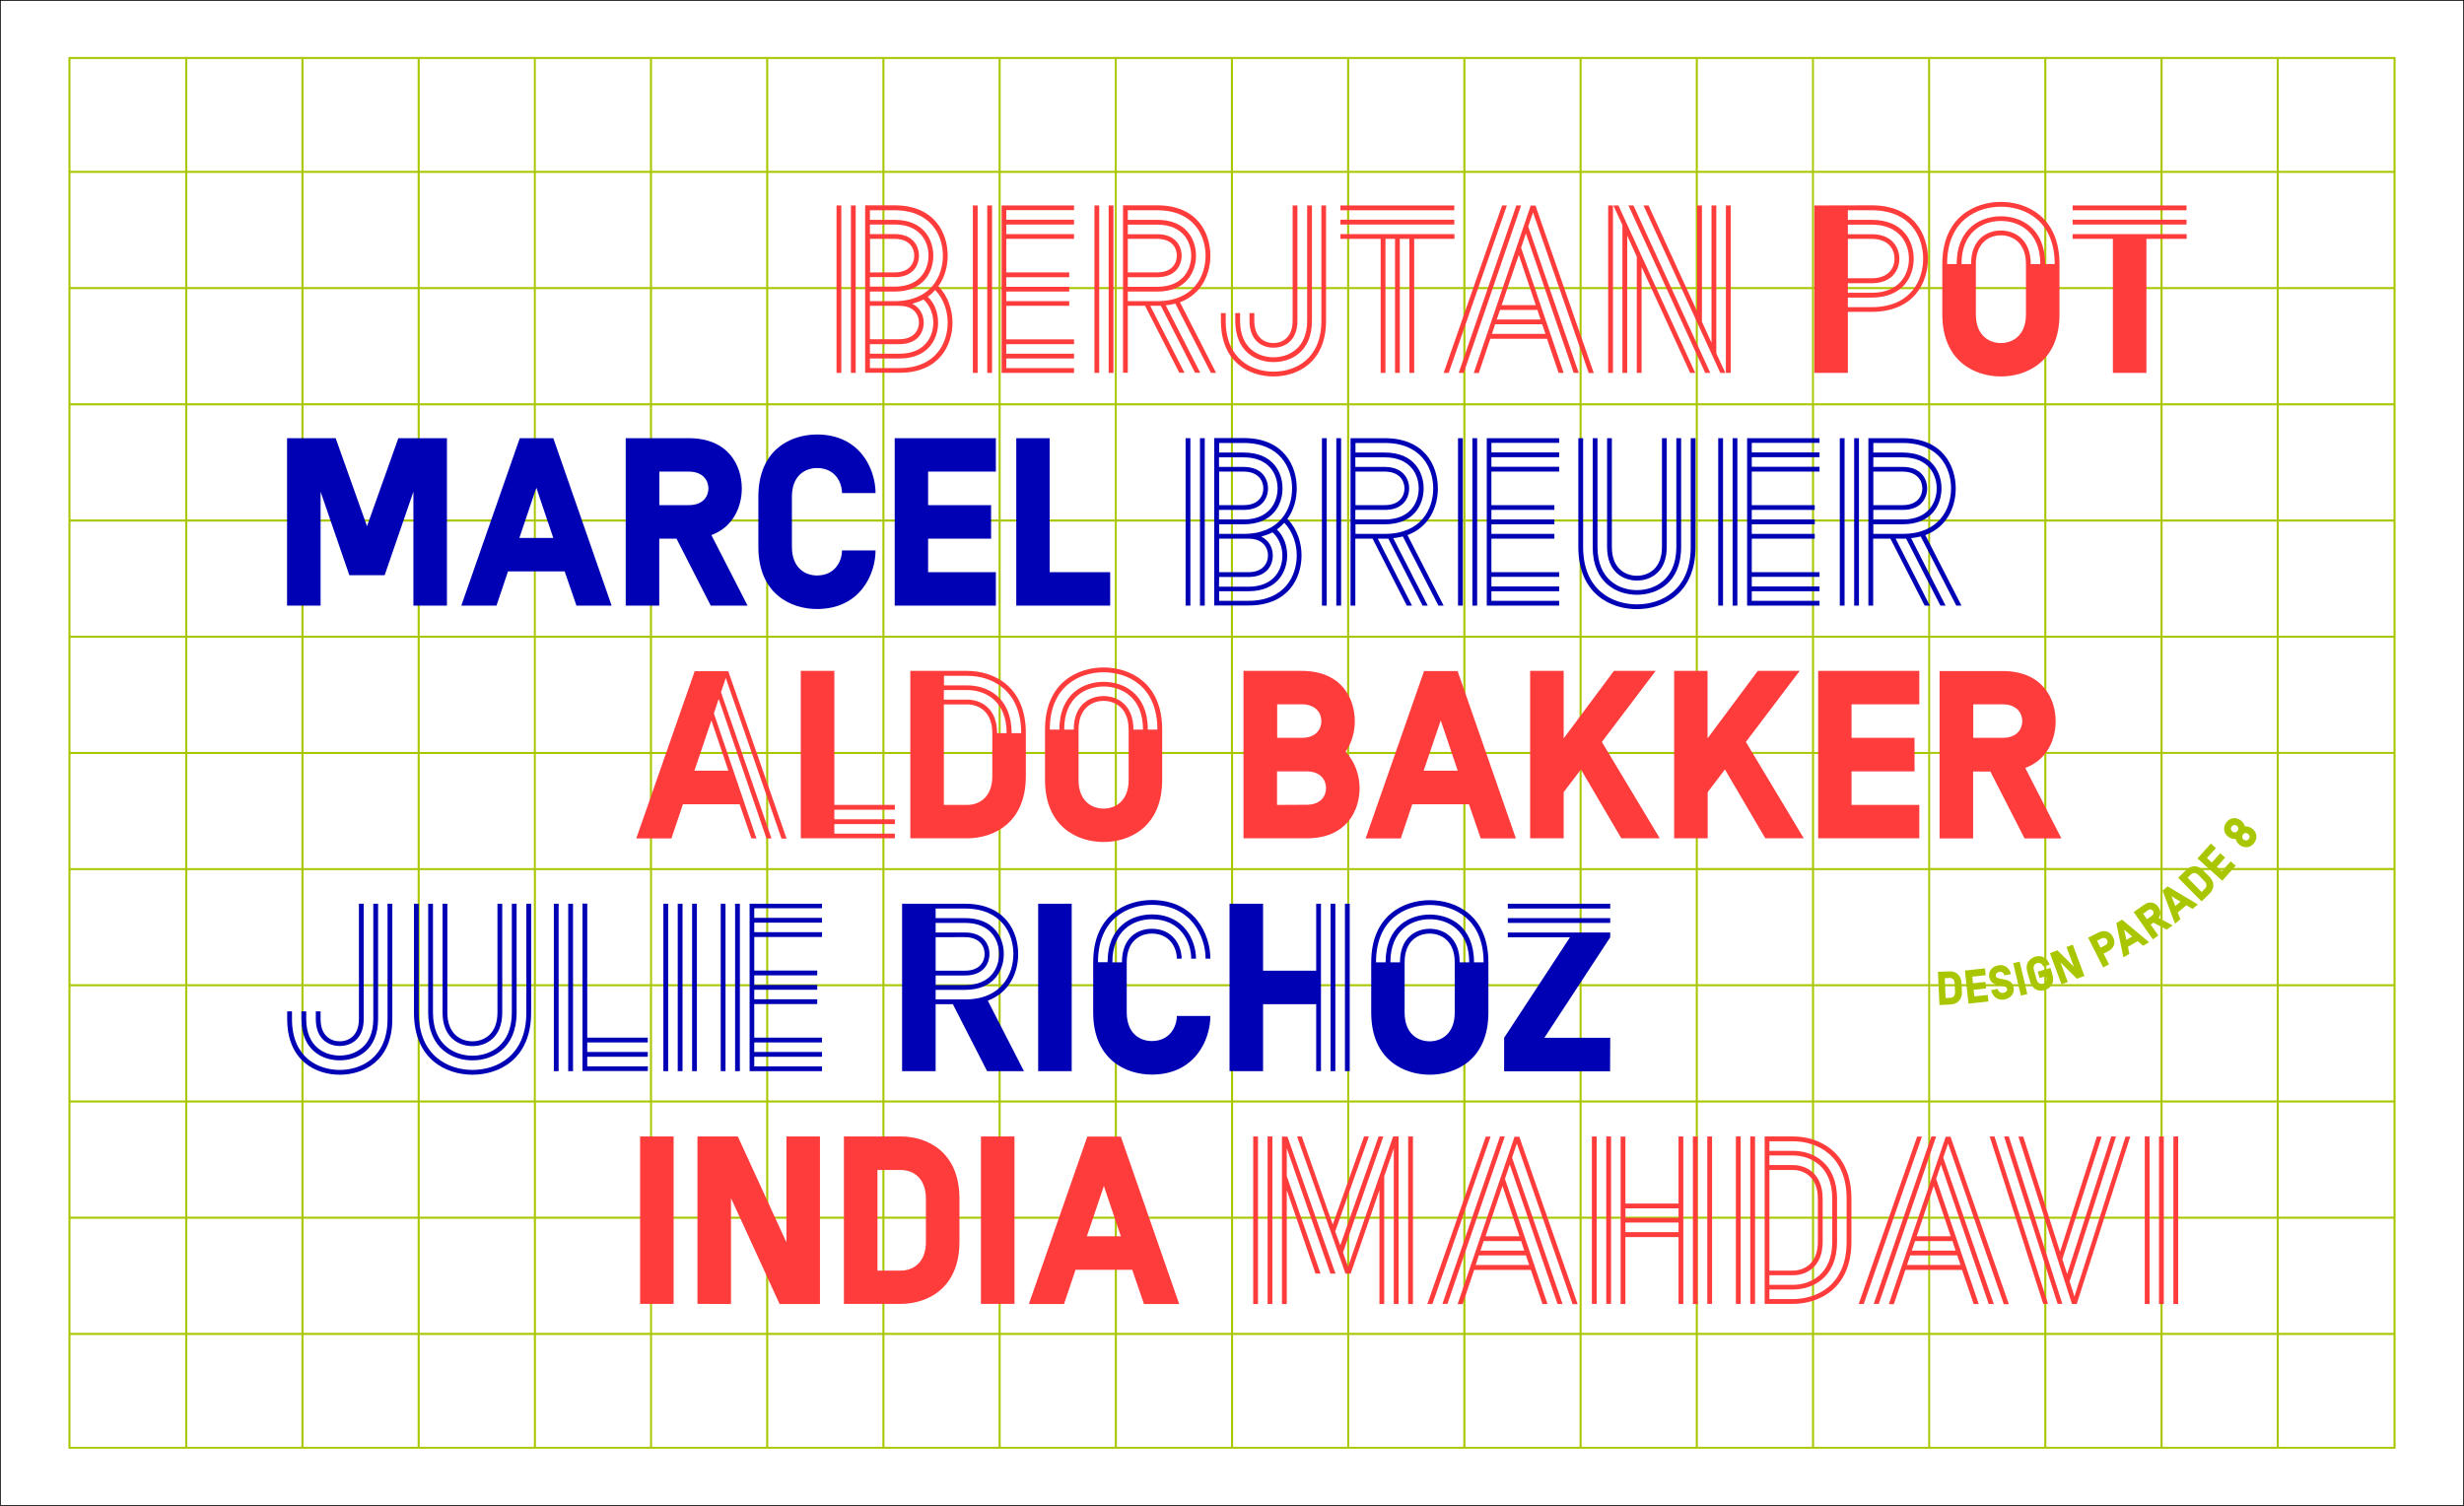
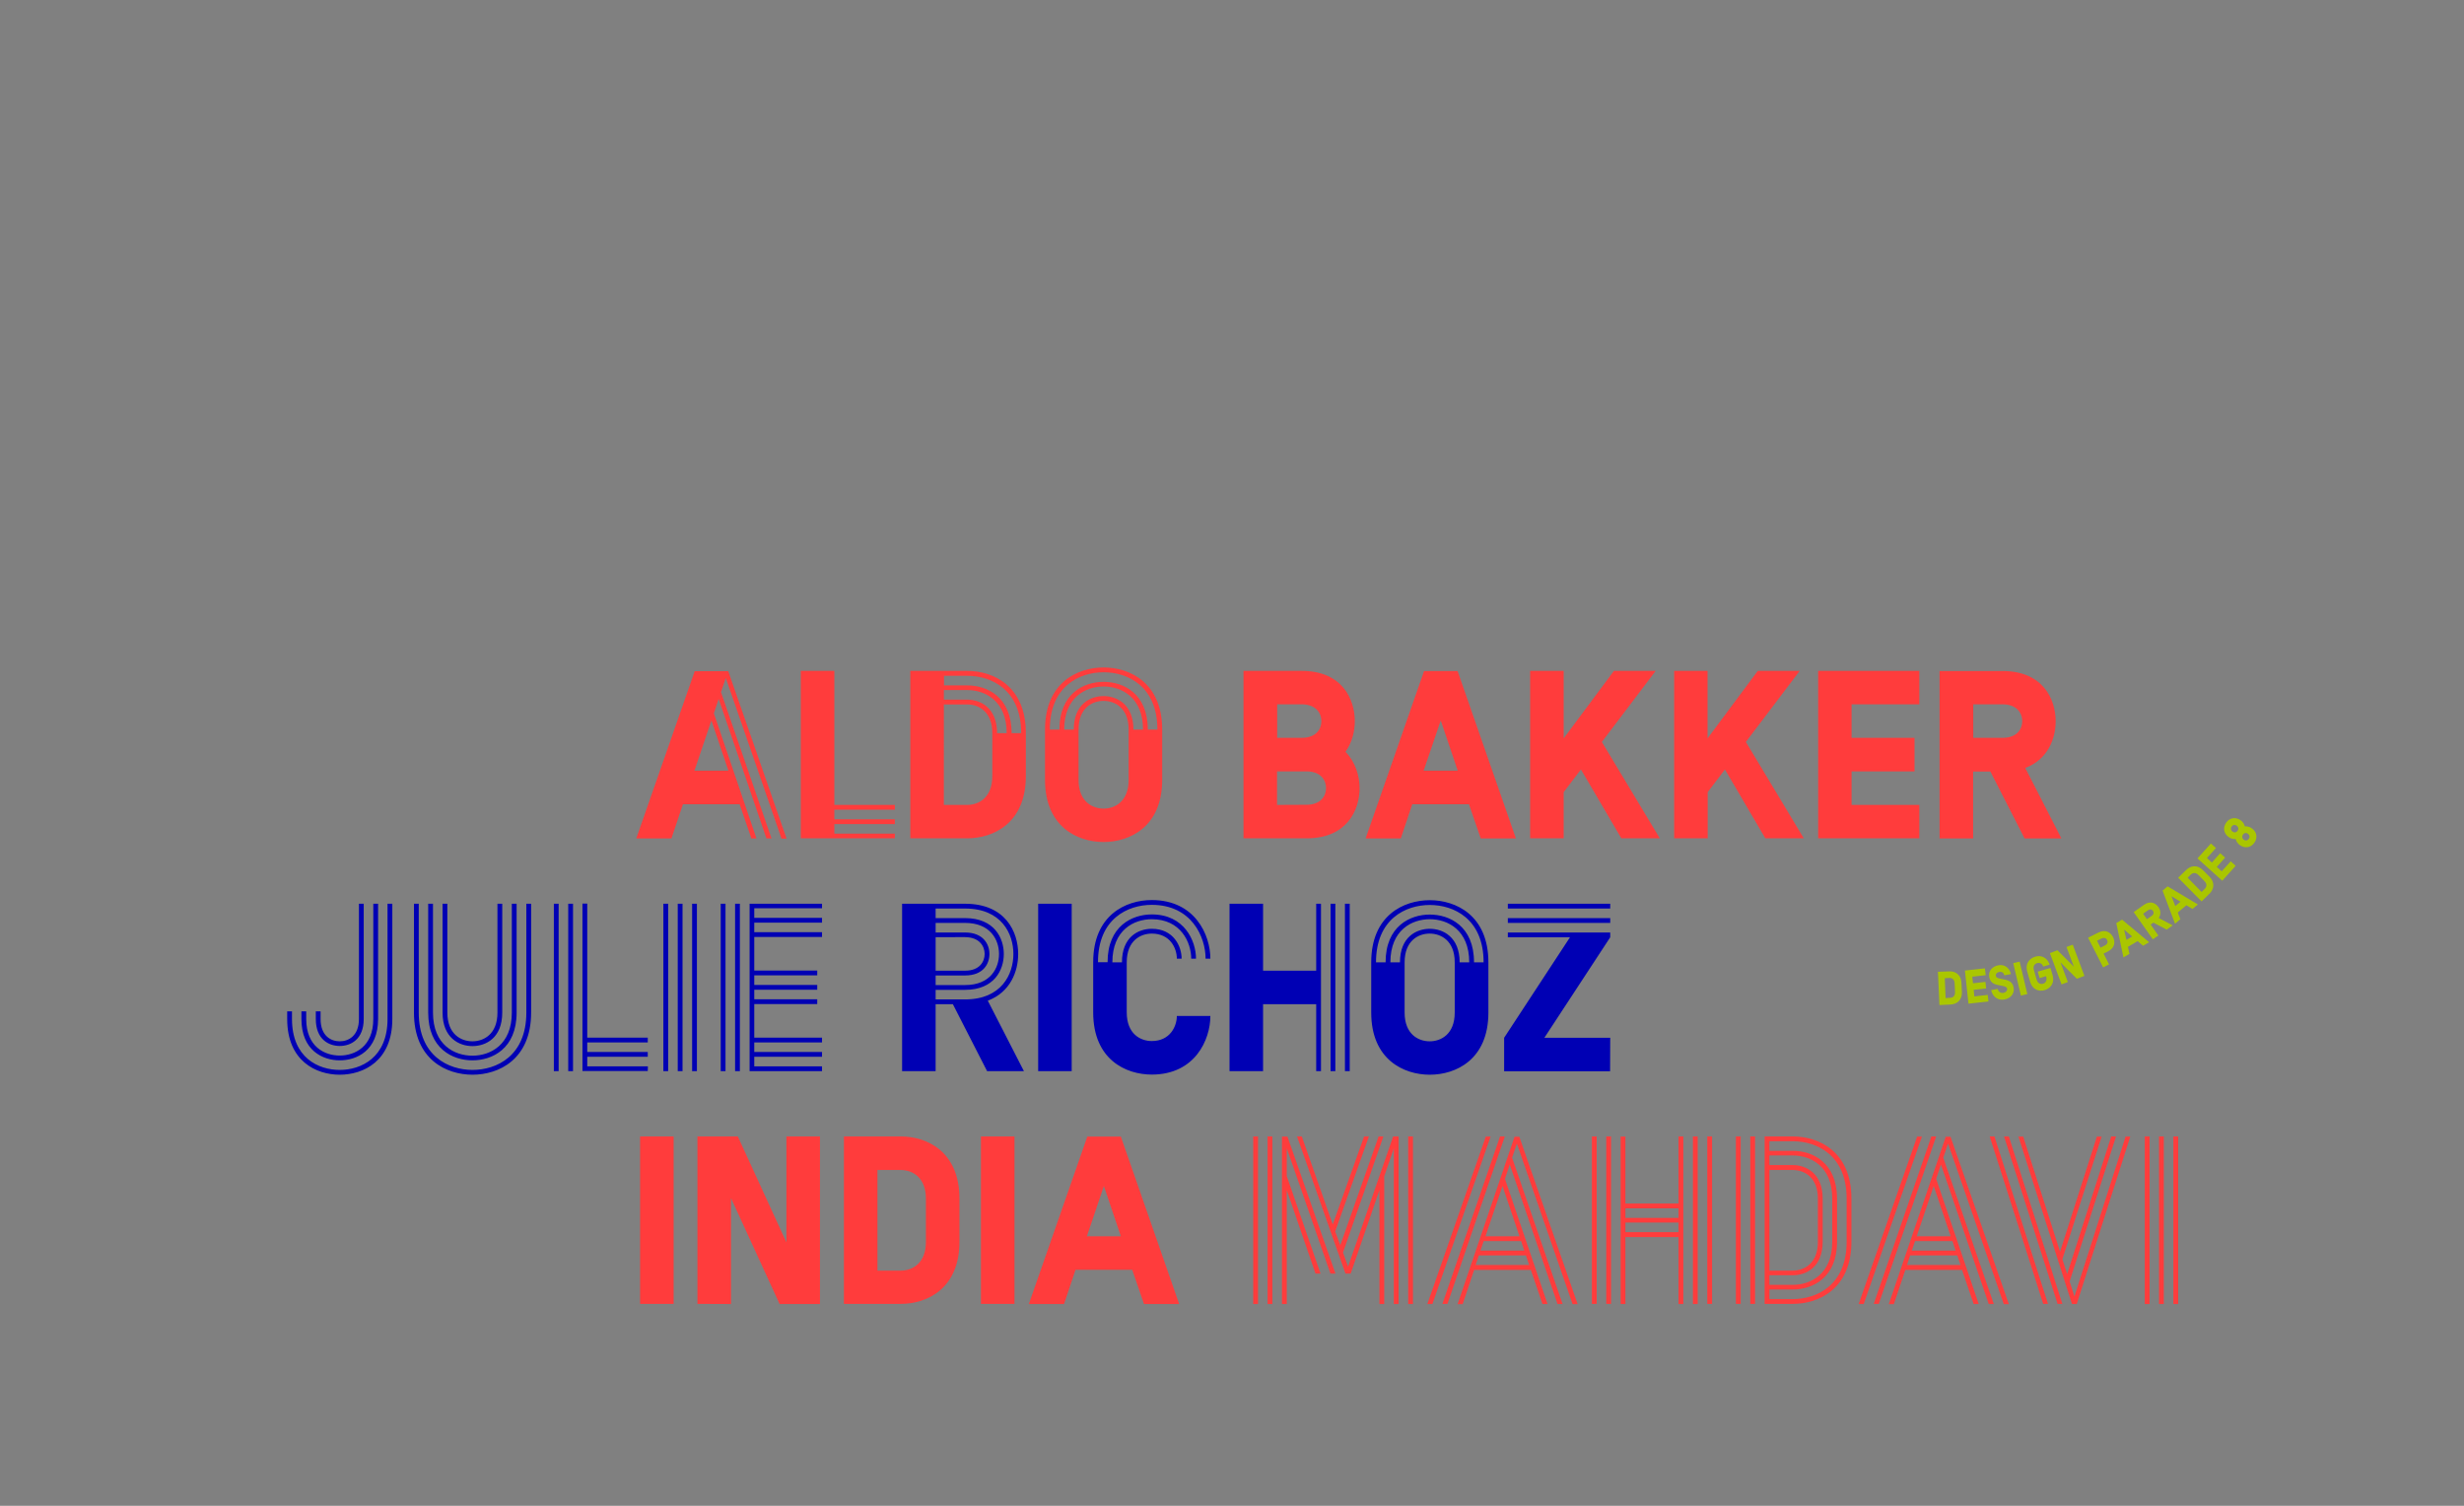
<svg xmlns="http://www.w3.org/2000/svg" version="1.1" id="Calque_1" x="0px" y="0px" viewBox="0 0 1800 1100" style="enable-background:new 0 0 1800 1100;" xml:space="preserve">
  <rect x="0" y="0" width="1800" height="1100" fill="#808080" stroke="none" />
  <style type="text/css">
	.st0{fill:#FFFFFF;stroke:#000000;stroke-width:1.126;stroke-miterlimit:10;}
	.st1{fill:#AAC600;}
	.st2{fill:#FF3C3C;}
	.st3{fill:#0000B4;}
</style>
-   <rect y="0" class="st0" width="1800" height="1100" />
-   <path class="st1" d="M50,41.6v1016.7h1700V41.6H50z M1748.5,124.8h-83.8V43.1h83.8V124.8z M1069,549.3h-83.4v-83.4h83.4V549.3z   M1070.5,465.9h83.4v83.4h-83.4V465.9z M984.1,549.3h-83.4v-83.4h83.4V549.3z M899.2,549.3h-83.4v-83.4h83.4V549.3z M814.4,549.3  H731v-83.4h83.4V549.3z M729.5,549.3h-83.4v-83.4h83.4V549.3z M644.6,549.3h-83.4v-83.4h83.4V549.3z M644.6,550.8v83.4h-83.4v-83.4  H644.6z M646.1,550.8h83.4v83.4h-83.4V550.8z M731,550.8h83.4v83.4H731V550.8z M815.9,550.8h83.4v83.4h-83.4V550.8z M900.8,550.8  h83.4v83.4h-83.4V550.8z M985.6,550.8h83.4v83.4h-83.4V550.8z M1070.5,550.8h83.4v83.4h-83.4V550.8z M1155.4,550.8h83.4v83.4h-83.4  V550.8z M1155.4,549.3v-83.4h83.4v83.4H1155.4z M1240.3,465.9h83.4v83.4h-83.4V465.9z M1240.3,464.4V381h83.4v83.4H1240.3z   M1238.8,464.4h-83.4V381h83.4V464.4z M1153.9,464.4h-83.4V381h83.4V464.4z M1069,464.4h-83.4V381h83.4V464.4z M984.1,464.4h-83.4  V381h83.4V464.4z M899.2,464.4h-83.4V381h83.4V464.4z M814.4,464.4H731V381h83.4V464.4z M729.5,464.4h-83.4V381h83.4V464.4z   M644.6,464.4h-83.4V381h83.4V464.4z M559.7,464.4h-83.4V381h83.4V464.4z M559.7,465.9v83.4h-83.4v-83.4H559.7z M474.8,549.3h-83.4  v-83.4h83.4V549.3z M474.8,550.8v83.4h-83.4v-83.4H474.8z M476.3,550.8h83.4v83.4h-83.4L476.3,550.8L476.3,550.8z M559.7,635.6V719  h-83.4v-83.4H559.7z M561.2,635.6h83.4V719h-83.4V635.6z M646.1,635.6h83.4V719h-83.4V635.6z M731,635.6h83.4V719H731V635.6z   M815.9,635.6h83.4V719h-83.4V635.6z M900.8,635.6h83.4V719h-83.4V635.6z M985.6,635.6h83.4V719h-83.4V635.6z M1070.5,635.6h83.4  V719h-83.4V635.6z M1155.4,635.6h83.4V719h-83.4V635.6z M1240.3,635.6h83.4V719h-83.4V635.6z M1240.3,634.1v-83.4h83.4v83.4H1240.3z   M1325.2,550.8h83.4v83.4h-83.4V550.8z M1325.2,549.3v-83.4h83.4v83.4H1325.2z M1325.2,464.4V381h83.4v83.4H1325.2z M1325.2,379.5  v-83.4h83.4v83.4H1325.2z M1323.7,379.5h-83.4v-83.4h83.4V379.5z M1238.8,379.5h-83.4v-83.4h83.4V379.5z M1153.9,379.5h-83.4v-83.4  h83.4V379.5z M1069,379.5h-83.4v-83.4h83.4V379.5z M984.1,379.5h-83.4v-83.4h83.4V379.5z M899.2,379.5h-83.4v-83.4h83.4V379.5z   M814.4,379.5H731v-83.4h83.4V379.5z M729.5,379.5h-83.4v-83.4h83.4V379.5z M644.6,379.5h-83.4v-83.4h83.4V379.5z M559.7,379.5  h-83.4v-83.4h83.4V379.5z M474.8,379.5h-83.4v-83.4h83.4V379.5z M474.8,381v83.4h-83.4V381H474.8z M390,464.4h-83.4V381H390V464.4z   M390,465.9v83.4h-83.4v-83.4H390z M390,550.8v83.4h-83.4v-83.4H390z M390,635.6V719h-83.4v-83.4H390z M391.5,635.6h83.4V719h-83.4  V635.6z M474.8,720.5v83.4h-83.4v-83.4H474.8z M476.3,720.5h83.4v83.4h-83.4L476.3,720.5L476.3,720.5z M561.2,720.5h83.4v83.4h-83.4  V720.5z M646.1,720.5h83.4v83.4h-83.4V720.5z M731,720.5h83.4v83.4H731V720.5z M815.9,720.5h83.4v83.4h-83.4V720.5z M900.8,720.5  h83.4v83.4h-83.4V720.5z M985.6,720.5h83.4v83.4h-83.4V720.5z M1070.5,720.5h83.4v83.4h-83.4V720.5z M1155.4,720.5h83.4v83.4h-83.4  V720.5z M1240.3,720.5h83.4v83.4h-83.4V720.5z M1325.2,720.5h83.4v83.4h-83.4V720.5z M1325.2,719v-83.4h83.4V719H1325.2z   M1410,635.6h83.4V719H1410V635.6z M1410,634.1v-83.4h83.4v83.4H1410z M1410,549.3v-83.4h83.4v83.4H1410z M1410,464.4V381h83.4v83.4  H1410z M1410,379.5v-83.4h83.4v83.4H1410z M1410,294.6v-83.4h83.4v83.4H1410z M1408.5,294.6h-83.4v-83.4h83.4V294.6z M1323.7,294.6  h-83.4v-83.4h83.4V294.6z M1238.8,294.6h-83.4v-83.4h83.4V294.6z M1153.9,294.6h-83.4v-83.4h83.4V294.6z M1069,294.6h-83.4v-83.4  h83.4V294.6z M984.1,294.6h-83.4v-83.4h83.4V294.6z M899.2,294.6h-83.4v-83.4h83.4V294.6z M814.4,294.6H731v-83.4h83.4V294.6z   M729.5,294.6h-83.4v-83.4h83.4V294.6z M644.6,294.6h-83.4v-83.4h83.4V294.6z M559.7,294.6h-83.4v-83.4h83.4V294.6z M474.8,294.6  h-83.4v-83.4h83.4V294.6z M390,294.6h-83.4v-83.4H390V294.6z M390,296.1v83.4h-83.4v-83.4H390z M305.1,379.5h-83.4v-83.4h83.4V379.5  z M305.1,381v83.4h-83.4V381H305.1z M305.1,465.9v83.4h-83.4v-83.4H305.1z M305.1,550.8v83.4h-83.4v-83.4H305.1z M305.1,635.6V719  h-83.4v-83.4H305.1z M305.1,720.5v83.4h-83.4v-83.4H305.1z M306.6,720.5H390v83.4h-83.4V720.5z M390,805.4v83.4h-83.4v-83.4H390z   M391.5,805.4h83.4v83.4h-83.4V805.4z M476.3,805.4h83.4v83.4h-83.4L476.3,805.4L476.3,805.4z M561.2,805.4h83.4v83.4h-83.4V805.4z   M646.1,805.4h83.4v83.4h-83.4V805.4z M731,805.4h83.4v83.4H731V805.4z M815.9,805.4h83.4v83.4h-83.4V805.4z M900.8,805.4h83.4v83.4  h-83.4V805.4z M985.6,805.4h83.4v83.4h-83.4V805.4z M1070.5,805.4h83.4v83.4h-83.4V805.4z M1155.4,805.4h83.4v83.4h-83.4V805.4z   M1240.3,805.4h83.4v83.4h-83.4V805.4z M1325.2,805.4h83.4v83.4h-83.4V805.4z M1410,805.4h83.4v83.4H1410V805.4z M1410,803.9v-83.4  h83.4v83.4H1410z M1494.9,720.5h83.4v83.4h-83.4V720.5z M1494.9,719v-83.4h83.4V719H1494.9z M1494.9,634.1v-83.4h83.4v83.4H1494.9z   M1494.9,549.3v-83.4h83.4v83.4H1494.9z M1494.9,464.4V381h83.4v83.4H1494.9z M1494.9,379.5v-83.4h83.4v83.4H1494.9z M1494.9,294.6  v-83.4h83.4v83.4H1494.9z M1494.9,209.7v-83.4h83.4v83.4H1494.9z M1493.4,209.7H1410v-83.4h83.4V209.7z M1408.5,209.7h-83.4v-83.4  h83.4V209.7z M1323.7,209.7h-83.4v-83.4h83.4V209.7z M1238.8,209.7h-83.4v-83.4h83.4V209.7z M1153.9,209.7h-83.4v-83.4h83.4V209.7z   M1069,209.7h-83.4v-83.4h83.4V209.7z M984.1,209.7h-83.4v-83.4h83.4V209.7z M899.2,209.7h-83.4v-83.4h83.4V209.7z M814.4,209.7H731  v-83.4h83.4V209.7z M729.5,209.7h-83.4v-83.4h83.4V209.7z M644.6,209.7h-83.4v-83.4h83.4V209.7z M559.7,209.7h-83.4v-83.4h83.4  V209.7z M474.8,209.7h-83.4v-83.4h83.4V209.7z M390,209.7h-83.4v-83.4H390V209.7z M305.1,209.7h-83.4v-83.4h83.4V209.7z   M305.1,211.2v83.4h-83.4v-83.4L305.1,211.2L305.1,211.2z M220.2,294.6h-83.4v-83.4h83.4L220.2,294.6L220.2,294.6z M220.2,296.1  v83.4h-83.4v-83.4H220.2z M220.2,381v83.4h-83.4V381H220.2z M220.2,465.9v83.4h-83.4v-83.4H220.2z M220.2,550.8v83.4h-83.4v-83.4  H220.2z M220.2,635.6V719h-83.4v-83.4H220.2z M220.2,720.5v83.4h-83.4v-83.4H220.2z M220.2,805.4v83.4h-83.4v-83.4H220.2z   M221.7,805.4h83.4v83.4h-83.4L221.7,805.4L221.7,805.4z M305.1,890.3v83.4h-83.4v-83.4H305.1z M306.6,890.3H390v83.4h-83.4V890.3z   M391.5,890.3h83.4v83.4h-83.4V890.3z M476.3,890.3h83.4v83.4h-83.4L476.3,890.3L476.3,890.3z M561.2,890.3h83.4v83.4h-83.4V890.3z   M646.1,890.3h83.4v83.4h-83.4V890.3z M731,890.3h83.4v83.4H731V890.3z M815.9,890.3h83.4v83.4h-83.4V890.3z M900.8,890.3h83.4v83.4  h-83.4V890.3z M985.6,890.3h83.4v83.4h-83.4V890.3z M1070.5,890.3h83.4v83.4h-83.4V890.3z M1155.4,890.3h83.4v83.4h-83.4V890.3z   M1240.3,890.3h83.4v83.4h-83.4V890.3z M1325.2,890.3h83.4v83.4h-83.4V890.3z M1410,890.3h83.4v83.4H1410V890.3z M1494.9,890.3h83.4  v83.4h-83.4V890.3z M1494.9,888.8v-83.4h83.4v83.4H1494.9z M1579.8,805.4h83.4v83.4h-83.4V805.4z M1579.8,803.9v-83.4h83.4v83.4  H1579.8z M1579.8,719v-83.4h83.4V719H1579.8z M1579.8,634.1v-83.4h83.4v83.4H1579.8z M1579.8,549.3v-83.4h83.4v83.4H1579.8z   M1579.8,464.4V381h83.4v83.4H1579.8z M1579.8,379.5v-83.4h83.4v83.4H1579.8z M1579.8,294.6v-83.4h83.4v83.4H1579.8z M1579.8,209.7  v-83.4h83.4v83.4H1579.8z M1579.8,124.8V43.1h83.4v81.7C1663.2,124.8,1579.8,124.8,1579.8,124.8z M1578.3,124.8h-83.4V43.1h83.4  V124.8z M1493.4,124.8H1410V43.1h83.4V124.8z M1408.5,124.8h-83.4V43.1h83.4V124.8z M1323.7,124.8h-83.4V43.1h83.4V124.8z   M1238.8,124.8h-83.4V43.1h83.4V124.8z M1153.9,124.8h-83.4V43.1h83.4V124.8z M1069,124.8h-83.4V43.1h83.4V124.8z M984.1,124.8  h-83.4V43.1h83.4V124.8z M899.2,124.8h-83.4V43.1h83.4V124.8z M814.4,124.8H731V43.1h83.4V124.8z M729.5,124.8h-83.4V43.1h83.4  V124.8z M644.6,124.8h-83.4V43.1h83.4V124.8z M559.7,124.8h-83.4V43.1h83.4V124.8z M474.8,124.8h-83.4V43.1h83.4V124.8z M390,124.8  h-83.4V43.1H390V124.8z M305.1,124.8h-83.4V43.1h83.4V124.8z M220.2,124.8h-83.4V43.1h83.4L220.2,124.8L220.2,124.8z M220.2,126.3  v83.4h-83.4v-83.4C136.8,126.3,220.2,126.3,220.2,126.3z M135.3,209.7H51.5v-83.4h83.8V209.7z M135.3,211.2v83.4H51.5v-83.4  L135.3,211.2L135.3,211.2z M135.3,296.1v83.4H51.5v-83.4H135.3z M135.3,381v83.4H51.5V381H135.3z M135.3,465.9v83.4H51.5v-83.4  H135.3z M135.3,550.8v83.4H51.5v-83.4H135.3z M135.3,635.6V719H51.5v-83.4H135.3z M135.3,720.5v83.4H51.5v-83.4H135.3z M135.3,805.4  v83.4H51.5v-83.4H135.3z M135.3,890.3v83.4H51.5v-83.4H135.3z M136.8,890.3h83.4v83.4h-83.4L136.8,890.3L136.8,890.3z M220.2,975.2  v81.7h-83.4v-81.7H220.2z M221.7,975.2h83.4v81.7h-83.4L221.7,975.2L221.7,975.2z M306.6,975.2H390v81.7h-83.4V975.2z M391.5,975.2  h83.4v81.7h-83.4V975.2z M476.3,975.2h83.4v81.7h-83.4L476.3,975.2L476.3,975.2z M561.2,975.2h83.4v81.7h-83.4V975.2z M646.1,975.2  h83.4v81.7h-83.4V975.2z M731,975.2h83.4v81.7H731V975.2z M815.9,975.2h83.4v81.7h-83.4V975.2z M900.8,975.2h83.4v81.7h-83.4V975.2z   M985.6,975.2h83.4v81.7h-83.4V975.2z M1070.5,975.2h83.4v81.7h-83.4V975.2z M1155.4,975.2h83.4v81.7h-83.4V975.2z M1240.3,975.2  h83.4v81.7h-83.4V975.2z M1325.2,975.2h83.4v81.7h-83.4V975.2z M1410,975.2h83.4v81.7H1410V975.2z M1494.9,975.2h83.4v81.7h-83.4  V975.2z M1579.8,975.2h83.4v81.7h-83.4V975.2z M1579.8,973.7v-83.4h83.4v83.4H1579.8z M1664.7,890.3h83.8v83.4h-83.8V890.3z   M1664.7,888.8v-83.4h83.8v83.4H1664.7z M1664.7,803.9v-83.4h83.8v83.4H1664.7z M1664.7,719v-83.4h83.8V719H1664.7z M1664.7,634.1  v-83.4h83.8v83.4H1664.7z M1664.7,549.3v-83.4h83.8v83.4H1664.7z M1664.7,464.4V381h83.8v83.4H1664.7z M1664.7,379.5v-83.4h83.8  v83.4H1664.7z M1664.7,294.6v-83.4h83.8v83.4H1664.7z M1664.7,209.7v-83.4h83.8v83.4H1664.7z M135.3,43.1v81.7H51.5V43.1H135.3z   M51.5,975.2h83.8v81.7H51.5V975.2z M1664.7,1056.9v-81.7h83.8v81.7H1664.7z" />
  <g>
    <path class="st2" d="M1587.7,952.6h3.5V830.2h-3.5V952.6z M1577.2,952.6h3.5V830.2h-3.5V952.6z M1566.8,952.6h3.5V830.2h-3.5V952.6   z M1552.8,830.2l-37.4,116.9l-3.5-11l33.9-105.9h-3.5l-32.2,100.5l-3.5-10.8l28.7-89.6h-3.5l-26.9,84.1l-26.9-84.1h-3.5l39.1,122.3   h3.5l39.1-122.3h-3.4V830.2z M1464,830.2l39.1,122.3h3.5l-39.1-122.3H1464z M1453.5,830.2l39.1,122.3h3.5L1457,830.2H1453.5z    M1432.2,924.1h-39.1l2.3-7h34.4L1432.2,924.1z M1399,906.6h27.3l2.3,7h-32L1399,906.6z M1412.6,866.4l12.4,36.7h-24.8   L1412.6,866.4z M1441.8,952.6h3.7l-31.1-91.4l3.5-10.5l34.9,101.9h3.7l-36.9-106.9l3.5-10.3l40.7,117.3h3.7l-42.6-122.3h-3.5   l-41.6,122.3h3.7l8.4-25h41.4L1441.8,952.6z M1414.4,830.2h-3.5l-42.1,122.3h3.7L1414.4,830.2z M1357.8,952.6h3.7l42.5-122.3h-3.5   L1357.8,952.6z M1292.6,854.7h17.1c8.2,0,18.3,5.1,18.3,21v31.5c0,15.9-10.1,21-18.3,21h-17.1V854.7z M1292.6,931.6h17.1   c9.8,0,21.8-5.9,21.8-24.5v-31.5c0-18.5-12.1-24.5-21.8-24.5h-17.1v-7h17.1c12.9,0,28.8,7.7,28.8,31.5v31.5   c0,23.8-15.9,31.5-28.8,31.5h-17.1V931.6z M1342,875.7c0-26.6-18-35-32.3-35h-17.1v-7h17.1c17.5,0,39.3,10.1,39.3,41.9v31.5   c0,31.8-21.8,41.9-39.3,41.9h-17.1v-7h17.1c14.3,0,32.3-8.4,32.3-34.9V875.7z M1289.1,830.2v122.3h20.6c19,0,42.8-11,42.8-45.4   v-31.5c0-34.4-23.8-45.4-42.8-45.4L1289.1,830.2L1289.1,830.2z M1282.1,830.2h-3.5v122.3h3.5V830.2z M1271.6,830.2h-3.5v122.3h3.5   V830.2z M1187.4,893.1h38.8v7h-38.8V893.1z M1187.4,882.7h38.8v7h-38.8V882.7z M1250.7,830.2h-3.5v122.3h3.5V830.2z M1236.7,952.6   h3.5V830.2h-3.5V952.6z M1226.2,879.2h-38.8v-48.9h-3.5v122.3h3.5v-48.9h38.8v48.9h3.5V830.2h-3.5V879.2z M1176.9,830.2h-3.5v122.3   h3.5V830.2z M1166.4,830.2h-3.5v122.3h3.5V830.2z M1117.1,924.1H1078l2.3-7h34.4L1117.1,924.1z M1083.9,906.6h27.3l2.3,7h-32   L1083.9,906.6z M1097.6,866.4l12.4,36.7h-24.8L1097.6,866.4z M1126.8,952.6h3.7l-31.1-91.4l3.5-10.5l34.9,101.9h3.7l-36.9-106.9   l3.5-10.3l40.7,117.3h3.7l-42.6-122.3h-3.5l-41.6,122.3h3.7l8.4-25h41.4L1126.8,952.6z M1099.3,830.2h-3.5l-42.1,122.3h3.7   L1099.3,830.2z M1042.7,952.6h3.7l42.5-122.3h-3.5L1042.7,952.6z M1028.7,952.6h3.5V830.2h-3.5V952.6z M982.9,930.4h3.8l21-61v83.2   h3.5v-93.3l7-20.3v113.6h3.5V830.2h-4l-32.9,95.1l-3.7-10.3l29.5-84.8h-3.5l-28,79.5l-3.7-10.1l24.6-69.4h-3.5l-22.9,64.3   L951,830.2h-3.5L982.9,930.4z M971.9,930.4h3.7l-35.1-100.1h-4v122.3h3.5v-83.2l21,61h3.7L940,859.1v-20.3L971.9,930.4z M926,952.6   h3.5V830.2H926V952.6z M915.5,952.6h3.5V830.2h-3.5V952.6z M806.4,866.4l12.4,36.7H794L806.4,866.4z M751.6,952.6h25.7l8.4-25h41.4   l8.6,25h25.7l-42.6-122.3h-24.5L751.6,952.6z M741.1,830.2h-24.5v122.3h24.5V830.2z M641,854.7h17.1c8.2,0,18.3,5.1,18.3,21v31.5   c0,15.9-10.1,21-18.3,21H641V854.7z M616.5,830.2v122.3h41.6c19,0,42.8-11,42.8-45.4v-31.5c0-34.4-23.8-45.4-42.8-45.4L616.5,830.2   L616.5,830.2z M534,952.6v-77.4l35.5,77.4H599V830.2h-24.5v77.4L539,830.2h-29.5v122.3L534,952.6L534,952.6z M492.1,830.2h-24.5   v122.3h24.5V830.2z" />
    <path class="st3" d="M1176.3,758.1h-48.1l48.1-73.4v-3.5h-74.8v3.5h45.4l-48.1,73.4v24.5h77.4L1176.3,758.1L1176.3,758.1z    M1176.3,670.7h-74.8v3.5h74.8V670.7z M1176.3,660.2h-74.8v3.5h74.8V660.2z M1026.1,703c0-15.9,10.1-21,18.3-21s18.3,5.1,18.3,21   v36.7c0,15.9-10.1,21-18.3,21s-18.3-5.1-18.3-21V703z M1015.7,703c0-23.8,15.9-31.5,28.8-31.5s28.8,7.7,28.8,31.5h-7   c0-18.5-12.1-24.5-21.8-24.5s-21.8,5.9-21.8,24.5H1015.7z M1005.2,703c0-31.8,21.8-41.9,39.3-41.9s39.3,10.1,39.3,41.9h-7   c0-26.6-18-34.9-32.3-34.9s-32.3,8.4-32.3,34.9H1005.2z M1001.7,739.7c0,34.4,23.8,45.4,42.8,45.4s42.8-11,42.8-45.4V703   c0-34.4-23.8-45.4-42.8-45.4s-42.8,11-42.8,45.4V739.7z M986,660.2h-3.5v122.3h3.5V660.2z M972,782.5h3.5V660.2H972V782.5z    M961.5,709.1h-38.8v-48.9h-24.5v122.3h24.5v-48.9h38.8v48.9h3.5V660.2h-3.5V709.1z M823.1,703c0-15.9,10.1-21,18.3-21   c13.5,0,18.3,10.8,18.3,18.3h3.5c0-8.9-5.8-21.8-21.8-21.8c-9.8,0-21.8,5.9-21.8,24.5h-7c0-23.8,15.9-31.5,28.8-31.5   c21.3,0,28.8,17.1,28.8,28.8h3.5c0-13.1-8.6-32.3-32.3-32.3c-14.3,0-32.3,8.4-32.3,34.9h-7c0-31.8,21.8-41.9,39.3-41.9   c29,0,39.3,23.4,39.3,39.3h3.5c0-17.3-11.2-42.8-42.8-42.8c-19,0-42.8,11-42.8,45.4v36.7c0,34.4,23.8,45.4,42.8,45.4   c31.6,0,42.8-25.5,42.8-42.8h-24.5c0,7.5-4.9,18.3-18.3,18.3c-8.2,0-18.3-5.1-18.3-21V703z M782.9,660.2h-24.5v122.3h24.5V660.2z    M719.3,696.9c0,5.4-3.5,12.2-14.3,12.2h-21.5v-24.5H705C715.8,684.7,719.3,691.5,719.3,696.9 M705,712.6   c13.5,0,17.8-8.7,17.8-15.7s-4.4-15.7-17.8-15.7h-21.5v-7H705c18.7,0,24.8,12.6,24.8,22.7c0,10.1-6.1,22.7-24.8,22.7h-21.5v-7H705z    M683.5,663.7H705c26.7,0,35.3,18.5,35.3,33.2s-8.6,33.2-35.3,33.2h-21.5v-7H705c21.5,0,28.3-14.7,28.3-26.2s-6.8-26.2-28.3-26.2   h-21.5V663.7z M748,782.5L721.6,731c16.4-6.1,22.2-21.3,22.2-34.1c0-16.3-9.4-36.7-38.8-36.7h-46v122.3h24.5v-48.9h12.6l25,48.9   H748z M600.5,660.2h-52.9v122.3h52.9V779H551v-7h49.5v-3.5H551v-7h49.5V758H551v-24.5h46V730h-46v-7h46v-3.5h-46v-7h46V709h-46   v-24.5h49.5V681H551v-7h49.5v-3.5H551v-7h49.5V660.2z M540.5,660.2H537v122.3h3.5V660.2z M530,660.2h-3.5v122.3h3.5V660.2z    M505.6,782.5h3.5V660.2h-3.5V782.5z M495.1,782.5h3.5V660.2h-3.5V782.5z M484.6,782.5h3.5V660.2h-3.5V782.5z M473.3,779H429v-7   h44.2v-3.5H429v-7h44.2V758H429v-97.9h-3.5v122.3h47.7L473.3,779L473.3,779z M415.1,782.5h3.5V660.2h-3.5V782.5z M404.6,782.5h3.5   V660.2h-3.5V782.5z M323.3,739.7c0,18.5,12.1,24.5,21.8,24.5c9.8,0,21.8-5.9,21.8-24.5v-79.5h-3.5v79.5c0,15.9-10.1,21-18.3,21   c-8.2,0-18.3-5.1-18.3-21v-79.5h-3.5V739.7z M316.3,660.2v79.5c0,23.8,15.9,31.5,28.8,31.5s28.8-7.7,28.8-31.5v-79.5h3.5v79.5   c0,26.6-18,34.9-32.3,34.9s-32.3-8.4-32.3-34.9v-79.5H316.3z M302.4,739.7c0,34.4,23.8,45.4,42.8,45.4s42.8-11,42.8-45.4v-79.5   h-3.5v79.5c0,31.8-21.8,41.9-39.3,41.9s-39.3-10.1-39.3-41.9v-79.5h-3.5V739.7z M262.2,660.2v84.2c0,12.4-7.7,16.3-14,16.3   s-14-3.8-14-16.3v-5.6h-3.5v5.6c0,15,9.6,19.7,17.5,19.7s17.5-4.7,17.5-19.7v-84.2H262.2z M223.7,738.8v5.6   c0,20.3,13.5,26.7,24.5,26.7c11,0,24.5-6.5,24.5-26.7v-84.2h3.5v84.2c0,23.1-15.6,30.2-28,30.2s-28-7.2-28-30.2v-5.6H223.7z    M283.1,660.2v84.2c0,28.3-19.4,37.2-34.9,37.2c-15.6,0-34.9-8.9-34.9-37.2v-5.6h-3.5v5.6c0,30.9,21.3,40.7,38.4,40.7   s38.4-9.8,38.4-40.7v-84.2H283.1z" />
    <path class="st2" d="M1477.3,526.8c0,5.4-3.5,12.2-14.3,12.2h-21.5v-24.5h21.5C1473.8,514.6,1477.3,521.4,1477.3,526.8    M1505.9,612.5l-26.4-51.5c16.4-6.1,22.2-21.3,22.2-34.1c0-16.3-9.4-36.7-38.8-36.7h-46v122.3h24.5v-48.9h12.6l25,48.9H1505.9z    M1402.1,490.1h-73.9v122.3h73.9V588h-49.5v-24.5h46V539h-46v-24.5h49.5V490.1z M1223,490.1v122.3h24.5v-33.7l12.6-16.6l29.5,50.3   h28.1l-42.3-70.4l39.3-51.9h-30.6l-36.7,49.3v-49.3L1223,490.1L1223,490.1z M1117.8,490.1v122.3h24.5v-33.7l12.6-16.6l29.5,50.3   h28.1l-42.3-70.4l39.3-51.9H1179l-36.7,49.3v-49.3L1117.8,490.1L1117.8,490.1z M1052.5,526.3l12.4,36.7H1040L1052.5,526.3z    M997.6,612.5h25.7l8.4-25h41.4l8.6,25h25.7l-42.6-122.3h-24.5L997.6,612.5z M932.9,588v-24.5h21.5c10.8,0,14.3,6.8,14.3,12.2   s-3.5,12.2-14.3,12.2L932.9,588L932.9,588z M965.3,526.8c0,5.4-3.5,12.2-14.3,12.2h-18v-24.5h18   C961.8,514.6,965.3,521.4,965.3,526.8 M993.2,575.8c0-8.9-3-19.2-10.3-26.6c4.9-6.8,6.8-15,6.8-22.4c0-16.3-9.4-36.7-38.8-36.7   h-42.5v122.3h46C983.8,612.5,993.2,592,993.2,575.8 M787.9,533c0-15.9,10.1-21,18.3-21s18.3,5.1,18.3,21v36.7   c0,15.9-10.1,21-18.3,21s-18.3-5.1-18.3-21V533z M777.4,533c0-23.8,15.9-31.5,28.8-31.5c12.9,0,28.8,7.7,28.8,31.5h-7   c0-18.5-12.1-24.5-21.8-24.5c-9.8,0-21.8,5.9-21.8,24.5H777.4z M766.9,533c0-31.8,21.8-41.9,39.3-41.9s39.3,10.1,39.3,41.9h-7   c0-26.6-18-34.9-32.3-34.9s-32.3,8.4-32.3,34.9H766.9z M763.4,569.7c0,34.4,23.8,45.4,42.8,45.4s42.8-11,42.8-45.4V533   c0-34.4-23.8-45.4-42.8-45.4s-42.8,11-42.8,45.4V569.7z M689.5,514.6h17.1c8.2,0,18.3,5.1,18.3,21V567c0,15.9-10.1,21-18.3,21   h-17.1V514.6z M689.5,511.1v-7h17.1c12.9,0,28.8,7.7,28.8,31.5h-7c0-18.5-12.1-24.5-21.8-24.5L689.5,511.1L689.5,511.1z M739,535.6   c0-26.6-18-34.9-32.3-34.9h-17.1v-7h17.1c17.5,0,39.3,10.1,39.3,41.9H739z M665,490.1v122.3h41.6c19,0,42.8-11,42.8-45.4v-31.5   c0-34.4-23.8-45.4-42.8-45.4H665z M585,490.1v122.3h68.7V609h-44.2v-7h44.2v-3.5h-44.2v-7h44.2V588h-44.2v-97.9H585z M519.7,526.3   l12.4,36.7h-24.8L519.7,526.3z M464.8,612.5h25.7l8.4-25h41.4l8.6,25h3.7l-31.1-91.4l3.5-10.5l34.9,101.9h3.7l-36.9-106.9l3.5-10.3   l40.7,117.3h3.7L532,490.3h-24.5L464.8,612.5z" />
-     <path class="st3" d="M1404.3,356.8c0,5.4-3.5,12.2-14.3,12.2h-21.5v-24.5h21.5C1400.8,344.6,1404.3,351.4,1404.3,356.8 M1390,372.5   c13.5,0,17.8-8.7,17.8-15.7s-4.4-15.7-17.8-15.7h-21.5v-7h21.5c18.7,0,24.8,12.6,24.8,22.7s-6.1,22.7-24.8,22.7h-21.5v-7H1390z    M1368.5,323.6h21.5c26.7,0,35.3,18.5,35.3,33.2s-8.6,33.2-35.3,33.2h-21.5v-7h21.5c21.5,0,28.3-14.7,28.3-26.2   s-6.8-26.2-28.3-26.2h-21.5V323.6z M1429.1,442.4h3.8l-26.4-51.5c16.4-6.1,22.2-21.3,22.2-34.1c0-16.3-9.4-36.7-38.8-36.7h-25   v122.3h3.5v-48.9h12.6l25,48.9h3.8l-25-48.9h7.7l25,48.9h3.8l-25.2-49.3c2.8-0.2,7-1.2,7-1.2L1429.1,442.4z M1358,320.1h-3.5v122.3   h3.5V320.1z M1347.5,320.1h-3.5v122.3h3.5V320.1z M1329.2,320.1h-52.9v122.3h52.9v-3.5h-49.5v-7h49.5v-3.5h-49.5v-7h49.5V418h-49.5   v-24.5h46V390h-46v-7h46v-3.5h-46v-7h46V369h-46v-24.5h49.5V341h-49.5v-7h49.5v-3.5h-49.5v-7h49.5V320.1z M1269.2,320.1h-3.5v122.3   h3.5V320.1z M1258.7,320.1h-3.5v122.3h3.5V320.1z M1174,399.6c0,18.5,12.1,24.5,21.8,24.5s21.8-5.9,21.8-24.5v-79.5h-3.5v79.5   c0,15.9-10.1,21-18.3,21s-18.3-5.1-18.3-21v-79.5h-3.5V399.6z M1167,320.1v79.5c0,23.8,15.9,31.5,28.8,31.5s28.8-7.7,28.8-31.5   v-79.5h3.5v79.5c0,26.6-18,34.9-32.3,34.9s-32.3-8.4-32.3-34.9v-79.5H1167z M1153,399.6c0,34.4,23.8,45.4,42.8,45.4   s42.8-11,42.8-45.4v-79.5h-3.5v79.5c0,31.8-21.8,41.9-39.3,41.9s-39.3-10.1-39.3-41.9v-79.5h-3.5V399.6z M1139,320.1h-52.9v122.3   h52.9v-3.5h-49.5v-7h49.5v-3.5h-49.5v-7h49.5V418h-49.5v-24.5h46V390h-46v-7h46v-3.5h-46v-7h46V369h-46v-24.5h49.5V341h-49.5v-7   h49.5v-3.5h-49.5v-7h49.5V320.1z M1079.1,320.1h-3.5v122.3h3.5V320.1z M1068.6,320.1h-3.5v122.3h3.5V320.1z M1026,356.8   c0,5.4-3.5,12.2-14.3,12.2h-21.5v-24.5h21.5C1022.5,344.6,1026,351.4,1026,356.8 M1011.6,372.5c13.5,0,17.8-8.7,17.8-15.7   s-4.4-15.7-17.8-15.7h-21.5v-7h21.5c18.7,0,24.8,12.6,24.8,22.7s-6.1,22.7-24.8,22.7h-21.5v-7H1011.6z M990.2,323.6h21.5   c26.7,0,35.3,18.5,35.3,33.2s-8.6,33.2-35.3,33.2h-21.5v-7h21.5c21.5,0,28.3-14.7,28.3-26.2s-6.8-26.2-28.3-26.2h-21.5V323.6z    M1050.8,442.4h3.8l-26.4-51.5c16.4-6.1,22.2-21.3,22.2-34.1c0-16.3-9.4-36.7-38.8-36.7h-25v122.3h3.5v-48.9h12.6l25,48.9h3.8   l-25-48.9h7.7l25,48.9h3.8l-25.2-49.3c2.8-0.2,7-1.2,7-1.2L1050.8,442.4z M979.7,320.1h-3.5v122.3h3.5V320.1z M969.2,320.1h-3.5   v122.3h3.5V320.1z M890.6,418v-24.5H912c10.8,0,14.3,6.8,14.3,12.2S922.9,418,912,418H890.6z M890.6,421.5H912   c13.5,0,17.8-8.7,17.8-15.7c0-5.1-2.3-10.8-8.4-13.8c3.1-0.9,5.9-1.9,8.2-3.1c5.2,4.5,7.2,11.5,7.2,17c0,10.1-6.1,22.7-24.8,22.7   h-21.5L890.6,421.5L890.6,421.5z M890.6,438.9v-7H912c21.5,0,28.3-14.7,28.3-26.2c0-6.5-2.1-13.8-7.5-18.9c2.4-1.7,4-3.5,5.4-4.9   c6.8,7.2,9.1,16.3,9.1,23.8c0,14.7-8.6,33.2-35.3,33.2H890.6z M922.9,356.8c0,5.4-3.5,12.2-14.3,12.2h-18v-24.5h18   C919.4,344.6,922.9,351.4,922.9,356.8 M908.5,372.5c13.5,0,17.8-8.7,17.8-15.7s-4.4-15.7-17.8-15.7h-18v-7h18   c18.7,0,24.8,12.6,24.8,22.7s-6.1,22.7-24.8,22.7h-18v-7H908.5z M890.6,323.6h18c26.7,0,35.3,18.5,35.3,33.2s-8.6,33.2-35.3,33.2   h-18v-7h18c21.5,0,28.3-14.7,28.3-26.2s-6.8-26.2-28.3-26.2h-18V323.6z M950.8,405.7c0-8.9-3-19.2-10.3-26.6   c4.9-6.8,6.8-15,6.8-22.4c0-16.3-9.4-36.7-38.8-36.7H887v122.3h25C941.4,442.4,950.8,422,950.8,405.7 M880.1,320.1h-3.5v122.3h3.5   V320.1z M869.6,320.1h-3.5v122.3h3.5V320.1z M742.4,320.1v122.3H811V418h-44.2v-97.9H742.4z M727.5,320.1h-73.9v122.3h73.9V418H678   v-24.5h46V369h-46v-24.5h49.5V320.1z M578.5,362.9c0-15.9,10.1-21,18.3-21c13.5,0,18.3,10.8,18.3,18.3h24.5   c0-17.3-11.2-42.8-42.8-42.8c-19,0-42.8,11-42.8,45.4v36.7c0,34.4,23.8,45.4,42.8,45.4c31.6,0,42.8-25.5,42.8-42.8h-24.5   c0,7.5-4.9,18.3-18.3,18.3c-8.2,0-18.3-5.1-18.3-21V362.9z M517.5,356.8c0,5.4-3.5,12.2-14.3,12.2h-21.5v-24.5h21.5   C514,344.6,517.5,351.4,517.5,356.8 M546.1,442.4l-26.4-51.5c16.4-6.1,22.2-21.3,22.2-34.1c0-16.3-9.4-36.7-38.8-36.7h-46v122.3   h24.5v-48.9h12.6l25,48.9L546.1,442.4L546.1,442.4z M391.8,356.3l12.4,36.7h-24.8L391.8,356.3z M337,442.4h25.7l8.4-25h41.4l8.6,25   h25.7l-42.6-122.3h-24.5L337,442.4z M234.2,442.4v-83.2l21,61H281l21-61v83.2h24.5V320.1H291l-22.9,64.3l-22.9-64.3h-35.5v122.3   L234.2,442.4L234.2,442.4z" />
-     <path class="st2" d="M1597.3,171h-83.2v3.5h29.4v97.9h24.5v-97.9h29.4V171H1597.3z M1597.3,160.5h-83.2v3.5h83.2V160.5z    M1597.3,150.1h-83.2v3.5h83.2V150.1z M1443.4,192.9c0-15.9,10.1-21,18.3-21s18.3,5.1,18.3,21v36.7c0,15.9-10.1,21-18.3,21   s-18.3-5.1-18.3-21V192.9z M1432.9,192.9c0-23.8,15.9-31.5,28.8-31.5s28.8,7.7,28.8,31.5h-7c0-18.5-12.1-24.5-21.8-24.5   c-9.8,0-21.8,5.9-21.8,24.5H1432.9z M1422.4,192.9c0-31.8,21.8-41.9,39.3-41.9s39.3,10.1,39.3,41.9h-7c0-26.6-18-34.9-32.3-34.9   s-32.3,8.4-32.3,34.9H1422.4z M1418.9,229.6c0,34.4,23.8,45.4,42.8,45.4s42.8-11,42.8-45.4v-36.7c0-34.4-23.8-45.4-42.8-45.4   s-42.8,11-42.8,45.4V229.6z M1384,189c0,6.3-4,14.3-16.8,14.3h-17.3v-28.8h17.3C1380,174.5,1384,182.6,1384,189 M1367.2,206.9   c15.4,0,20.3-10,20.3-17.8c0-8-4.9-18-20.3-18h-17.3v-7h17.3c20.6,0,27.3,13.8,27.3,25c0,11-6.6,24.8-27.3,24.8h-17.3v-7H1367.2z    M1349.9,153.6h17.3c28.7,0,37.7,19.7,37.7,35.5c0,15.6-9.1,35.3-37.7,35.3h-17.3v-7h17.3c23.4,0,30.8-15.9,30.8-28.3   c0-12.6-7.3-28.5-30.8-28.5h-17.3V153.6z M1325.4,150.1v122.3h24.5v-44.6h17.3c31.3,0,41.2-21.7,41.2-38.8c0-17.3-10-39-41.2-39   L1325.4,150.1L1325.4,150.1z M1260.8,272.4h3.5V150.1h-3.5V272.4z M1250.3,150.1v100.3l-7-15.4v-84.9h-3.5v77.4l-35.5-77.4h-3.7   l56.1,122.3h3.7l-6.6-14.3v-108L1250.3,150.1L1250.3,150.1z M1249.4,272.4l-56.1-122.3h-3.7l56.1,122.3H1249.4z M1238.4,272.4   l-56.1-122.3h-3.7l6.6,14.3v108h3.5V172.1l7,15.4v84.9h3.5V195l35.5,77.4H1238.4z M1174.8,272.4h3.5V150.1h-3.5V272.4z M1129,243.9   h-39.1l2.3-7h34.4L1129,243.9z M1095.8,226.4h27.3l2.3,7h-32L1095.8,226.4z M1109.5,186.2l12.4,36.7H1097L1109.5,186.2z    M1138.6,272.4h3.7l-31.1-91.4l3.5-10.5l34.9,101.9h3.7l-36.9-106.9l3.5-10.3l40.7,117.3h3.7l-42.6-122.3h-3.5l-41.6,122.3h3.7   l8.4-25h41.4L1138.6,272.4z M1111.2,150.1h-3.5l-42.1,122.3h3.7L1111.2,150.1z M1054.6,272.4h3.7l42.5-122.3h-3.5L1054.6,272.4z    M1062.4,171h-83.2v3.5h29.4v97.9h3.5v-97.9h7v97.9h3.5v-97.9h7v97.9h3.5v-97.9h29.4V171H1062.4z M1062.4,160.5h-83.2v3.5h83.2   V160.5z M1062.4,150.1h-83.2v3.5h83.2V150.1z M944.3,150.1v84.2c0,12.4-7.7,16.3-14,16.3s-14-3.8-14-16.3v-5.6h-3.5v5.6   c0,15,9.6,19.7,17.5,19.7s17.5-4.7,17.5-19.7v-84.2H944.3z M905.9,228.7v5.6c0,20.3,13.5,26.7,24.5,26.7s24.5-6.5,24.5-26.7v-84.2   h3.5v84.2c0,23.1-15.6,30.2-28,30.2s-28-7.2-28-30.2v-5.6H905.9z M965.3,150.1v84.2c0,28.3-19.4,37.2-34.9,37.2   c-15.6,0-35-8.9-35-37.2v-5.6h-3.5v5.6c0,30.9,21.3,40.7,38.4,40.7c17.1,0,38.4-9.8,38.4-40.7v-84.2H965.3z M859.7,186.8   c0,5.4-3.5,12.2-14.3,12.2h-21.5v-24.5h21.5C856.3,174.5,859.7,181.3,859.7,186.8 M845.4,202.5c13.5,0,17.8-8.7,17.8-15.7   s-4.4-15.7-17.8-15.7h-21.5v-7h21.5c18.7,0,24.8,12.6,24.8,22.7s-6.1,22.7-24.8,22.7h-21.5v-7H845.4z M823.9,153.6h21.5   c26.7,0,35.3,18.5,35.3,33.2s-8.6,33.2-35.3,33.2h-21.5v-7h21.5c21.5,0,28.3-14.7,28.3-26.2s-6.8-26.2-28.3-26.2h-21.5V153.6z    M884.6,272.4h3.8L862,220.8c16.4-6.1,22.2-21.3,22.2-34.1c0-16.3-9.4-36.7-38.8-36.7h-25v122.3h3.5v-48.9h12.6l25,48.9h3.8   l-25-48.9h7.7l25,48.9h3.8L851.6,223c2.8-0.2,7-1.2,7-1.2L884.6,272.4z M813.4,150.1h-3.5v122.3h3.5V150.1z M803,150.1h-3.5v122.3   h3.5V150.1z M784.6,150.1h-52.9v122.3h52.9v-3.5h-49.5v-7h49.5v-3.5h-49.5v-7h49.5v-3.5h-49.5v-24.5h46V220h-46v-7h46v-3.5h-46v-7   h46V199h-46v-24.5h49.5V171h-49.5v-7h49.5v-3.5h-49.5v-7h49.5V150.1z M724.7,150.1h-3.5v122.3h3.5V150.1z M714.2,150.1h-3.5v122.3   h3.5V150.1z M635.5,247.9v-24.5H657c10.8,0,14.3,6.8,14.3,12.2s-3.5,12.2-14.3,12.2h-21.5V247.9z M635.5,251.4H657   c13.5,0,17.8-8.7,17.8-15.7c0-5.1-2.3-10.8-8.4-13.8c3.1-0.9,5.9-1.9,8.2-3.1c5.2,4.5,7.2,11.5,7.2,16.9c0,10.1-6.1,22.7-24.8,22.7   h-21.5V251.4z M635.5,268.9v-7H657c21.5,0,28.3-14.7,28.3-26.2c0-6.5-2.1-13.8-7.5-18.9c2.4-1.7,4-3.5,5.4-4.9   c6.8,7.2,9.1,16.3,9.1,23.8c0,14.7-8.6,33.2-35.3,33.2L635.5,268.9L635.5,268.9z M667.9,186.8c0,5.4-3.5,12.2-14.3,12.2h-18v-24.5   h18C664.4,174.5,667.9,181.3,667.9,186.8 M653.5,202.5c13.5,0,17.8-8.7,17.8-15.7S667,171,653.5,171h-18v-7h18   c18.7,0,24.8,12.6,24.8,22.7s-6.1,22.7-24.8,22.7h-18v-7h18V202.5z M635.5,153.6h18c26.7,0,35.3,18.5,35.3,33.2   s-8.6,33.2-35.3,33.2h-18v-7h18c21.5,0,28.3-14.7,28.3-26.2s-6.8-26.2-28.3-26.2h-18V153.6z M695.8,235.7c0-8.9-3-19.2-10.3-26.6   c4.9-6.8,6.8-15,6.8-22.4c0-16.3-9.4-36.7-38.8-36.7H632v122.3h25C686.4,272.4,695.8,251.9,695.8,235.7 M625.1,150.1h-3.5v122.3   h3.5V150.1z M614.6,150.1h-3.5v122.3h3.5V150.1z" />
    <path class="st1" d="M1638.5,609.7c1-1.4,2.6-1.5,3.7-0.6c1.2,0.9,1.6,2.4,0.6,3.7c-1,1.4-2.6,1.5-3.7,0.6   C1638,612.6,1637.6,611.1,1638.5,609.7 M1634,603.2c1.2,0.9,1.6,2.4,0.6,3.7c-1,1.4-2.6,1.5-3.7,0.6c-1.2-0.9-1.6-2.4-0.6-3.7   C1631.2,602.4,1632.8,602.3,1634,603.2 M1636.8,599.2c-3.4-2.4-7.8-2.1-10.5,1.7s-1.7,8.1,1.7,10.5c1.6,1.2,3.5,1.7,5.2,1.5   c0.4,1.8,1.5,3.3,3.1,4.5c3.4,2.4,7.8,2.1,10.5-1.7s1.7-8.1-1.7-10.5c-1.6-1.2-3.5-1.7-5.2-1.5   C1639.5,601.9,1638.4,600.3,1636.8,599.2 M1615.1,616.2l-9.8,10.9l18.1,16.3l9.8-10.9l-3.6-3.3l-6.6,7.3l-3.6-3.2l6.1-6.8l-3.6-3.2   l-6.1,6.8l-3.6-3.3l6.6-7.3L1615.1,616.2z M1598.1,641.2l2.4-2.4c1.2-1.1,3.3-1.8,5.5,0.4l4.4,4.5c2.2,2.2,1.5,4.4,0.3,5.5   l-2.4,2.4L1598.1,641.2z M1591.2,641.2l17.1,17.3l5.9-5.8c2.7-2.7,4.5-7.5-0.3-12.4l-4.4-4.4c-4.8-4.9-9.7-3.1-12.4-0.4   L1591.2,641.2z M1586.3,654.7l6.6,4l-3.8,3.2L1586.3,654.7z M1588.9,674.8l3.9-3.3l-1.9-4.9l6.3-5.3l4.5,2.7l3.9-3.3l-22.1-13.2   l-3.7,3.1L1588.9,674.8z M1572.8,665.4c0.6,0.9,0.8,2.4-0.9,3.6l-3.5,2.5l-2.8-4l3.5-2.5C1570.8,663.8,1572.2,664.5,1572.8,665.4    M1587.2,676l-10.2-5.4c2-2.9,1.2-6-0.3-8.1c-1.9-2.6-5.7-4.9-10.5-1.5l-7.5,5.3l14,19.9l4-2.8l-5.6-8l2-1.4l9.7,5.1L1587.2,676z    M1551.7,679.1l5.9,5l-4.2,2.5L1551.7,679.1z M1551.2,699.4l4.4-2.6l-1.1-5.1l7.1-4.2l4,3.4l4.4-2.6l-19.8-16.5l-4.2,2.5   L1551.2,699.4z M1539.3,686.7c0.6,1.1,0.6,2.9-1.7,4l-3.1,1.6l-2.6-5.1l3.1-1.5C1537.3,684.5,1538.7,685.6,1539.3,686.7    M1525.4,685l11,21.7l4.3-2.2l-4-7.9l3.1-1.5c5.6-2.8,5.4-7.5,3.8-10.6s-5.3-6-10.8-3.2L1525.4,685z M1510.6,717.4l-5.4-14.4l12,12   l5.5-2.1l-8.5-22.8l-4.6,1.7l5.4,14.4l-12-12l-5.5,2.1l8.5,22.8L1510.6,717.4z M1497.9,707.1l-9.3,2.7l1.4,4.7l4.7-1.4l0.1,0.5   c0.9,3-0.8,4.6-2.3,5c-1.6,0.5-3.8,0.1-4.7-3l-2-7c-0.9-3,0.8-4.6,2.3-5c2.6-0.7,4.1,1,4.5,2.5l4.7-1.4c-1-3.3-4.5-7.6-10.6-5.8   c-3.6,1.1-7.6,4.5-5.7,11.1l2,7c1.9,6.6,7.1,7.4,10.7,6.3c3.6-1.1,7.6-4.5,5.7-11.1L1497.9,707.1z M1475.4,702.5l-4.7,1.1l5.6,23.7   l4.7-1.1L1475.4,702.5z M1454.6,723.3c0.6,3.4,3.7,8,9.9,6.8c3.7-0.7,7.4-3.8,6.5-8.7s-4.7-5.5-8.5-6.2c-2.1-0.4-4.2-0.7-4.5-2.3   s1.1-2.7,2.6-2.9c2.3-0.4,3.4,1.2,3.6,2.5l4.8-0.9c-0.6-3.2-3.5-7.5-9.3-6.4c-3.8,0.7-7.4,3.7-6.5,8.6c0.9,4.9,4.7,5.5,8.5,6.2   c2.1,0.4,4.2,0.7,4.5,2.2c0.3,1.7-1.1,2.8-2.6,3.1c-2.6,0.5-4-1.5-4.3-2.9L1454.6,723.3z M1450,707.4l-14.6,1.6l2.6,24.2l14.6-1.6   l-0.5-4.8l-9.8,1.1l-0.5-4.8l9.1-1l-0.5-4.8l-9.1,1l-0.5-4.8l9.8-1.1L1450,707.4z M1420.7,714.6l3.4-0.2c1.6-0.1,3.7,0.8,3.8,4   l0.3,6.2c0.1,3.2-1.8,4.3-3.5,4.3l-3.4,0.2L1420.7,714.6z M1415.7,709.9l1.1,24.3l8.3-0.4c3.8-0.2,8.4-2.6,8.1-9.4l-0.3-6.2   c-0.3-6.8-5.1-8.8-8.9-8.6L1415.7,709.9z" />
  </g>
</svg>